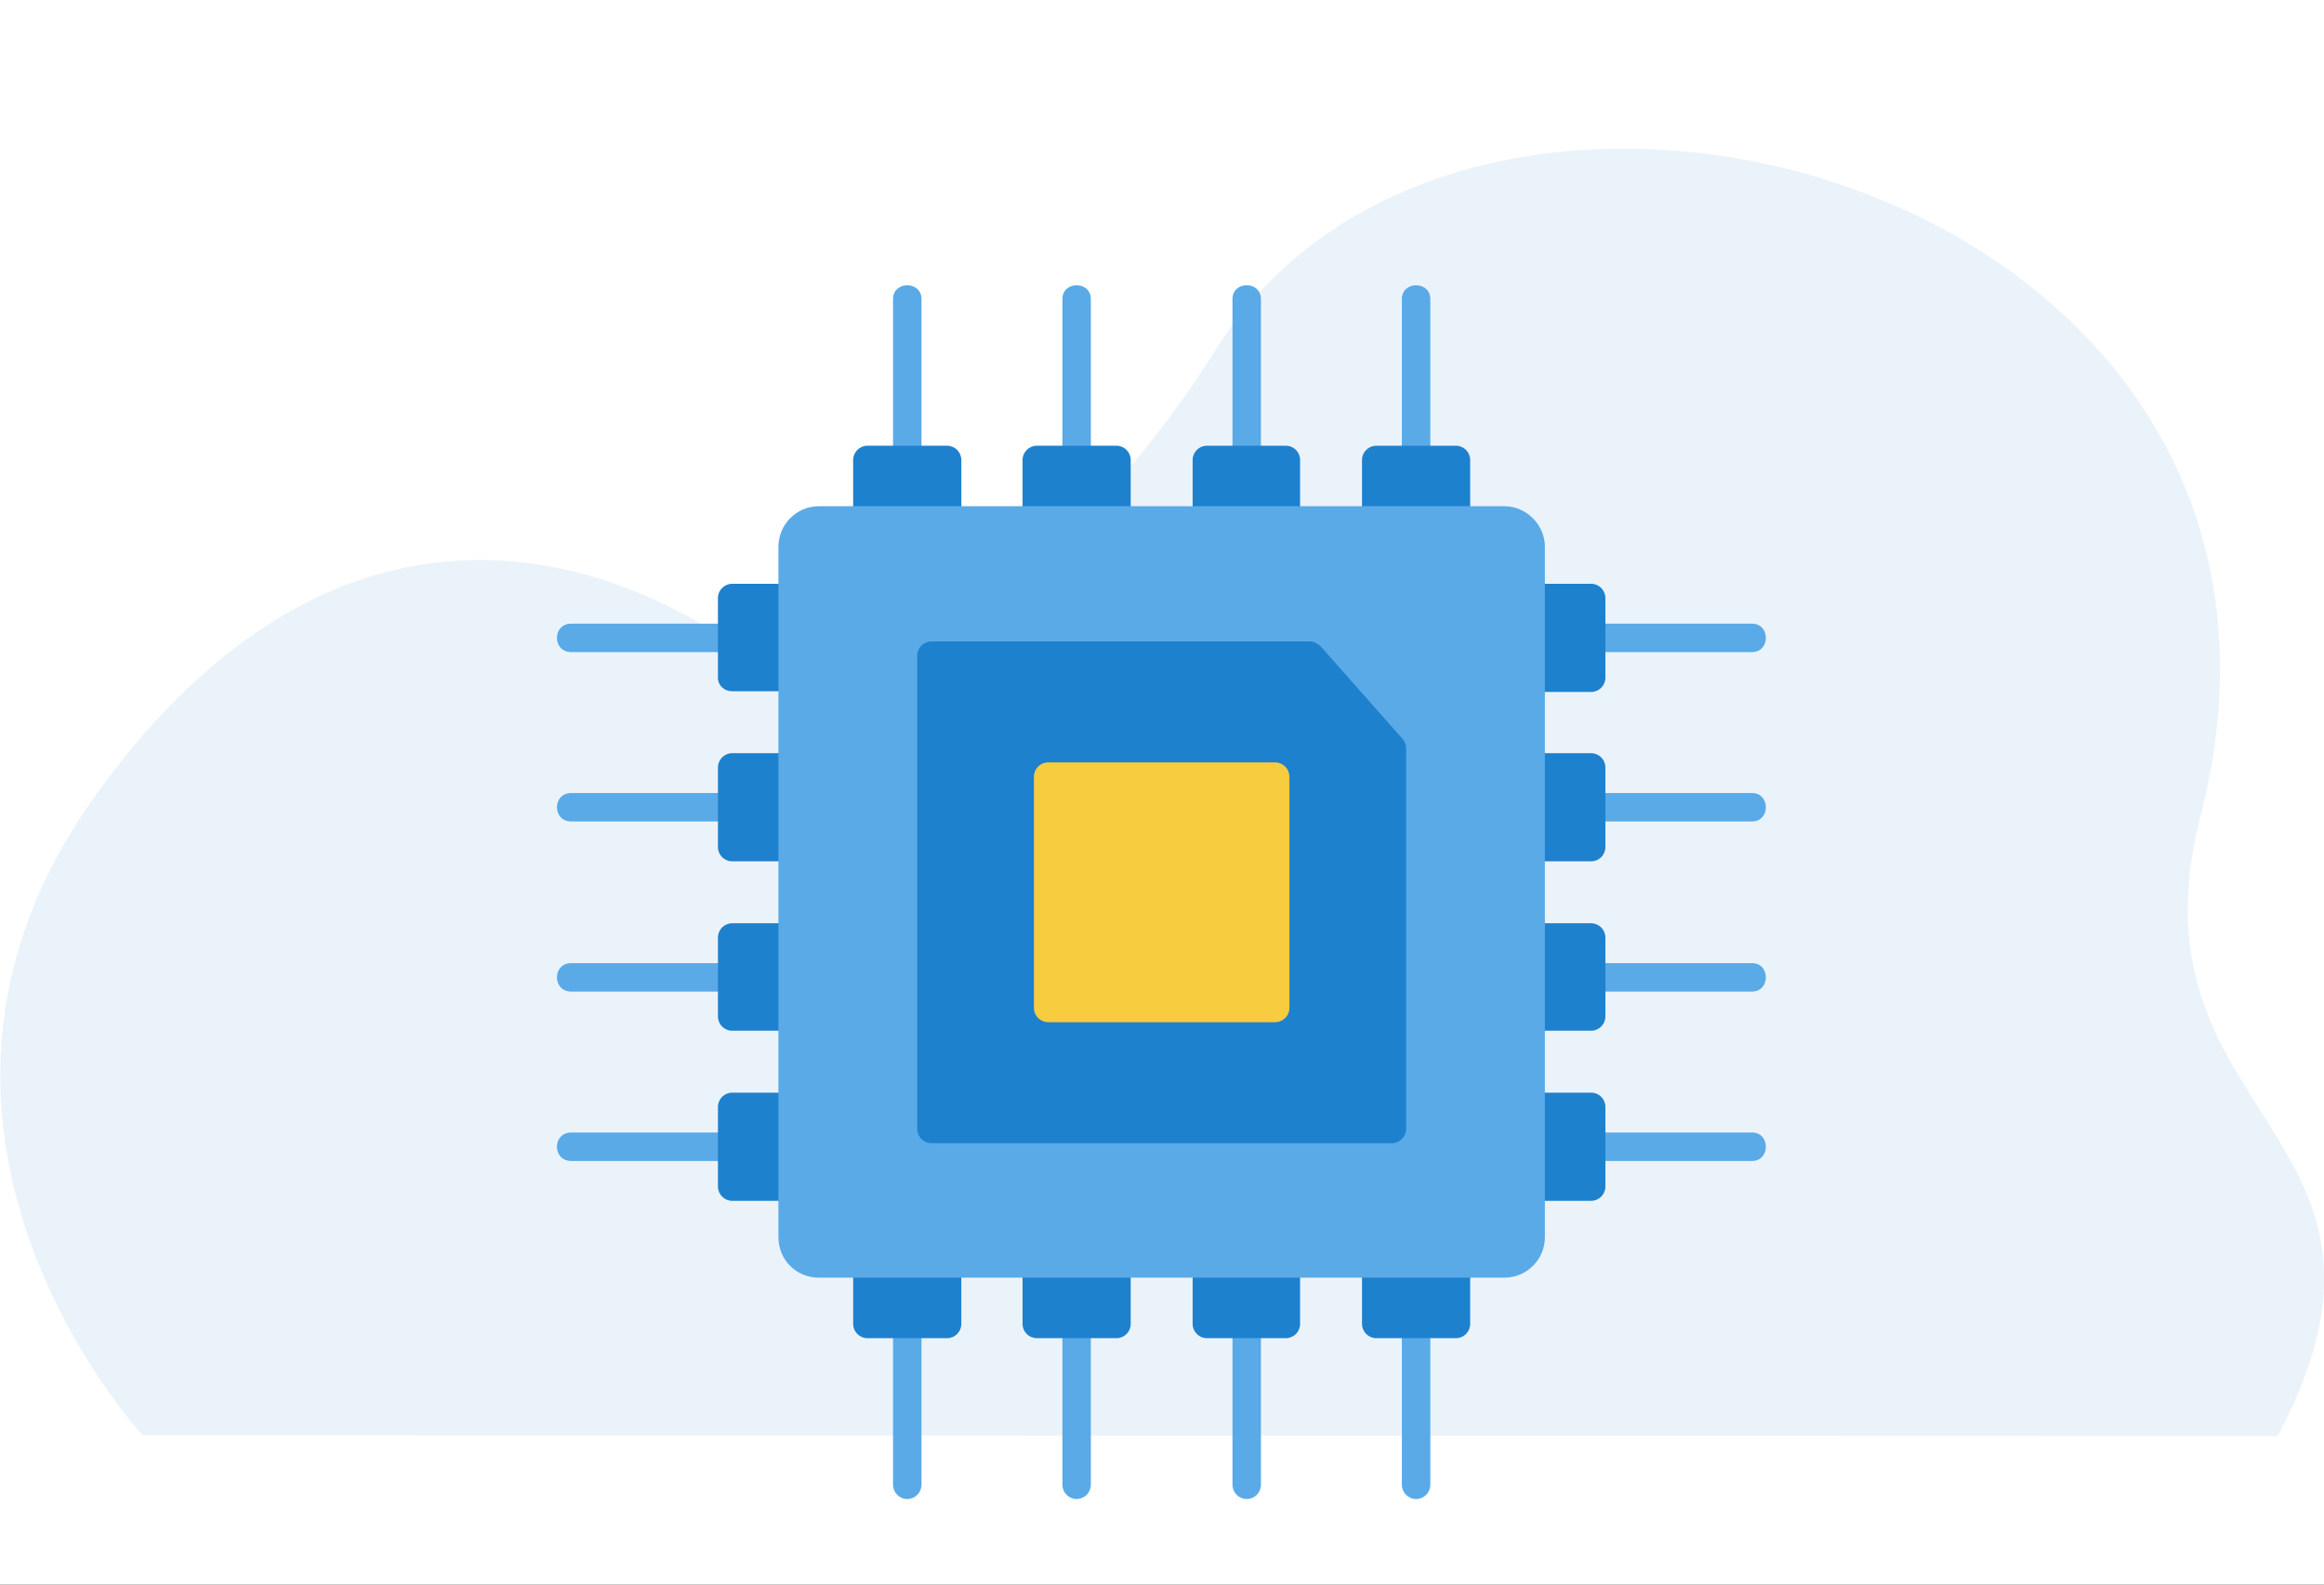
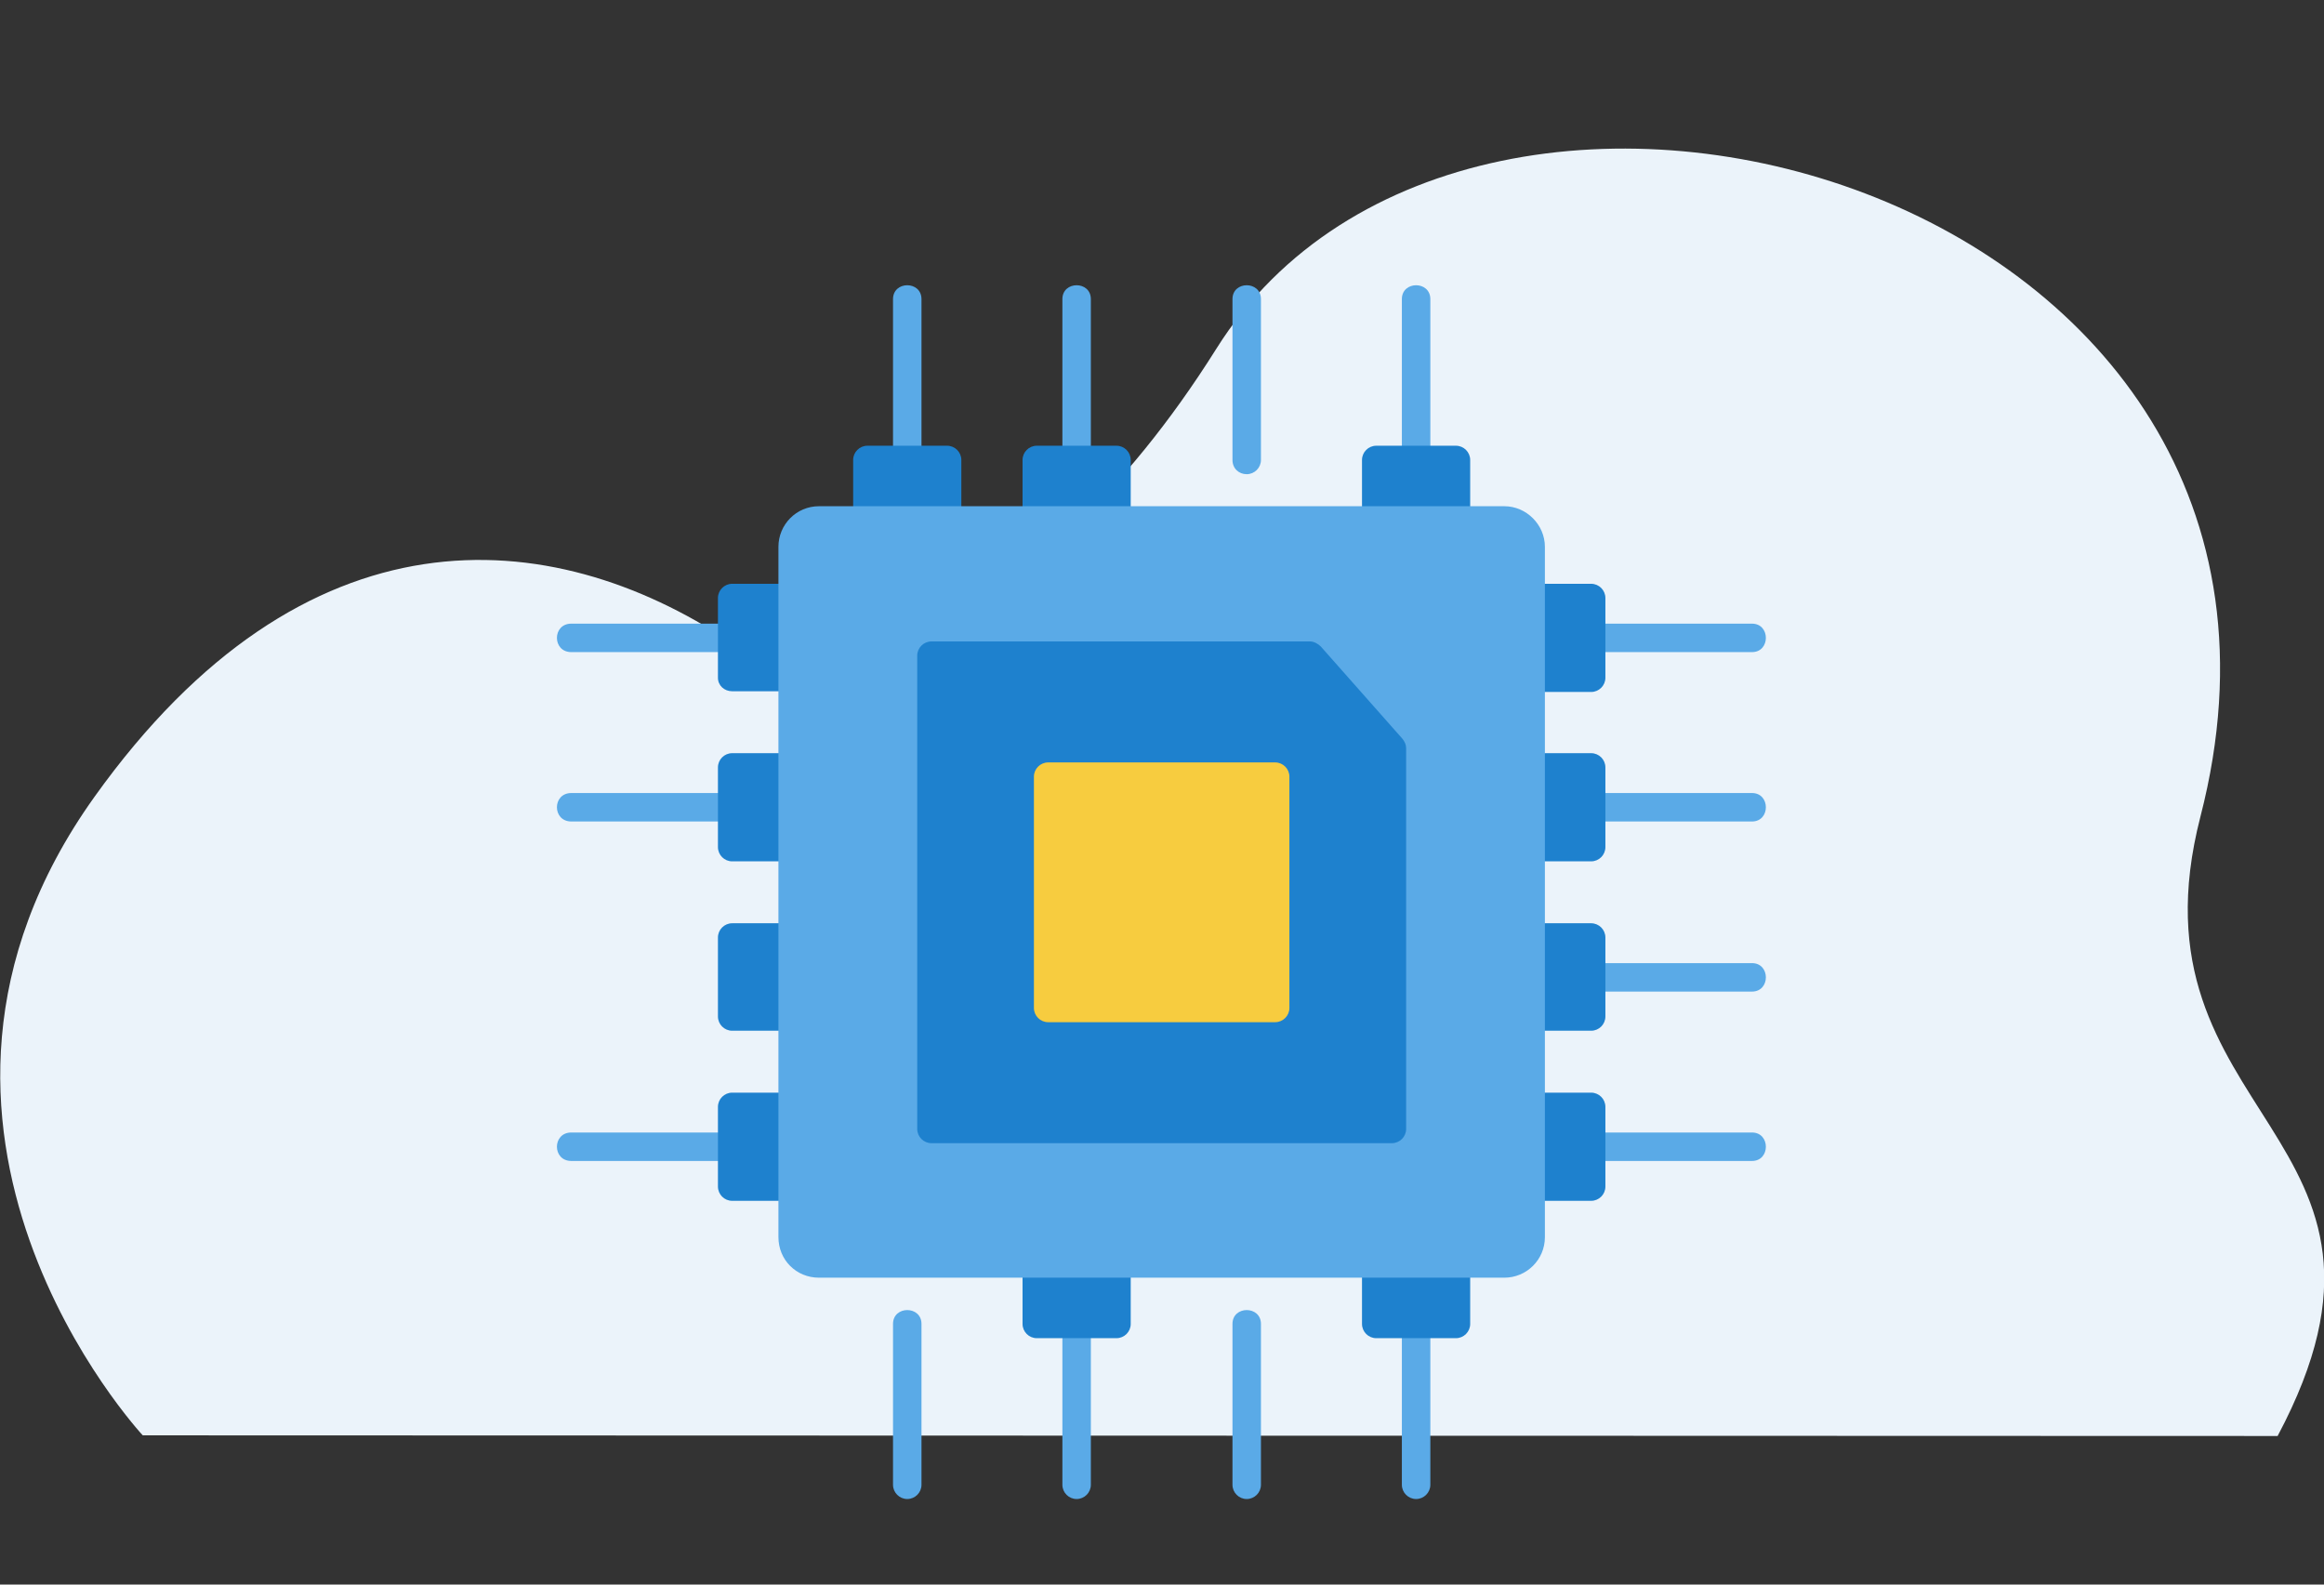
<svg xmlns="http://www.w3.org/2000/svg" width="440" height="300" viewBox="0 0 440 300" fill="none">
  <rect x="0" y="0" width="440" height="300" fill="#333333" stroke="none" />
  <g clip-path="url(#clip0_521_3616)">
-     <rect width="440" height="300" fill="white" />
    <path d="M27.026 271.746C27.026 271.746 -27.034 213.704 17.883 150.865C57.737 95.11 104.201 98.921 138.292 121.547C152.812 131.184 194.673 122.735 230.303 66.002C278.892 -11.366 447.319 35.558 416.609 154.591C401.748 212.194 461.838 214.288 431.22 271.869L27.026 271.746Z" fill="#EBF3FA" />
    <g clip-path="url(#clip1_521_3616)">
-       <path fill-rule="evenodd" clip-rule="evenodd" d="M138.621 187.732H108.17C104.532 187.732 104.532 182.342 108.17 182.342H138.621C142.124 182.342 142.124 187.732 138.621 187.732Z" fill="#5AAAE7" />
      <path fill-rule="evenodd" clip-rule="evenodd" d="M138.621 155.529H108.17C104.532 155.529 104.532 150.14 108.17 150.14H138.621C142.124 150.14 142.124 155.529 138.621 155.529Z" fill="#5AAAE7" />
      <path fill-rule="evenodd" clip-rule="evenodd" d="M138.621 123.461H108.17C104.532 123.461 104.532 118.072 108.17 118.072H138.621C142.124 118.072 142.124 123.461 138.621 123.461Z" fill="#5AAAE7" />
      <path fill-rule="evenodd" clip-rule="evenodd" d="M138.621 219.8H108.17C104.532 219.8 104.532 214.41 108.17 214.41H138.621C142.124 214.41 142.124 219.8 138.621 219.8Z" fill="#5AAAE7" />
      <path fill-rule="evenodd" clip-rule="evenodd" d="M150.073 227.346H138.621C137.138 227.346 135.926 226.133 135.926 224.651V209.56C135.926 208.078 137.138 206.865 138.621 206.865H150.073C151.556 206.865 152.768 208.078 152.768 209.56V224.651C152.768 226.133 151.556 227.346 150.073 227.346Z" fill="#1E81CE" />
      <path fill-rule="evenodd" clip-rule="evenodd" d="M150.073 195.143H138.621C137.138 195.143 135.926 193.93 135.926 192.448V177.492C135.926 176.01 137.138 174.797 138.621 174.797H150.073C151.556 174.797 152.768 176.01 152.768 177.492V192.448C152.768 193.93 151.556 195.143 150.073 195.143Z" fill="#1E81CE" />
      <path fill-rule="evenodd" clip-rule="evenodd" d="M150.073 163.075H138.621C137.138 163.075 135.926 161.862 135.926 160.38V145.29C135.926 143.807 137.138 142.595 138.621 142.595H150.073C151.556 142.595 152.768 143.807 152.768 145.29V160.38C152.768 161.862 151.556 163.075 150.073 163.075Z" fill="#1E81CE" />
      <path fill-rule="evenodd" clip-rule="evenodd" d="M150.073 130.872H138.621C137.138 130.872 135.926 129.794 135.926 128.312V113.221C135.926 111.739 137.138 110.526 138.621 110.526H150.073C151.556 110.526 152.768 111.739 152.768 113.221V128.312C152.768 129.794 151.556 130.872 150.073 130.872Z" fill="#1E81CE" />
      <path fill-rule="evenodd" clip-rule="evenodd" d="M236.039 283.801C234.556 283.801 233.344 282.588 233.344 281.106V250.655C233.344 247.152 238.733 247.152 238.733 250.655V281.106C238.733 282.588 237.521 283.801 236.039 283.801Z" fill="#5AAAE7" />
      <path fill-rule="evenodd" clip-rule="evenodd" d="M203.835 283.801C202.353 283.801 201.141 282.588 201.141 281.106V250.655C201.141 247.152 206.53 247.152 206.53 250.655V281.106C206.53 282.588 205.318 283.801 203.835 283.801Z" fill="#5AAAE7" />
      <path fill-rule="evenodd" clip-rule="evenodd" d="M171.769 283.801C170.287 283.801 169.074 282.588 169.074 281.106V250.655C169.074 247.152 174.464 247.152 174.464 250.655V281.106C174.464 282.588 173.251 283.801 171.769 283.801Z" fill="#5AAAE7" />
      <path fill-rule="evenodd" clip-rule="evenodd" d="M268.109 283.801C266.627 283.801 265.414 282.588 265.414 281.106V250.655C265.414 247.152 270.804 247.152 270.804 250.655V281.106C270.804 282.588 269.591 283.801 268.109 283.801Z" fill="#5AAAE7" />
-       <path fill-rule="evenodd" clip-rule="evenodd" d="M179.313 253.35H164.222C162.74 253.35 161.527 252.138 161.527 250.655V239.203C161.527 237.72 162.74 236.508 164.222 236.508H179.313C180.795 236.508 182.008 237.72 182.008 239.203V250.655C182.008 252.138 180.795 253.35 179.313 253.35Z" fill="#1E81CE" />
      <path fill-rule="evenodd" clip-rule="evenodd" d="M211.383 253.35H196.292C194.81 253.35 193.598 252.138 193.598 250.655V239.203C193.598 237.72 194.81 236.508 196.292 236.508H211.383C212.865 236.508 214.078 237.72 214.078 239.203V250.655C214.078 252.138 212.865 253.35 211.383 253.35Z" fill="#1E81CE" />
-       <path fill-rule="evenodd" clip-rule="evenodd" d="M243.452 253.35H228.496C227.013 253.35 225.801 252.138 225.801 250.655V239.203C225.801 237.72 227.013 236.508 228.496 236.508H243.452C244.934 236.508 246.146 237.72 246.146 239.203V250.655C246.146 252.138 244.934 253.35 243.452 253.35Z" fill="#1E81CE" />
      <path fill-rule="evenodd" clip-rule="evenodd" d="M275.653 253.35H260.562C259.08 253.35 257.867 252.138 257.867 250.655V239.203C257.867 237.72 259.08 236.508 260.562 236.508H275.653C277.135 236.508 278.348 237.72 278.348 239.203V250.655C278.348 252.138 277.135 253.35 275.653 253.35Z" fill="#1E81CE" />
      <path fill-rule="evenodd" clip-rule="evenodd" d="M331.703 155.53H301.252C297.749 155.53 297.749 150.14 301.252 150.14H331.703C335.207 150.14 335.207 155.53 331.703 155.53Z" fill="#5AAAE7" />
      <path fill-rule="evenodd" clip-rule="evenodd" d="M331.703 187.732H301.252C297.749 187.732 297.749 182.343 301.252 182.343H331.703C335.207 182.343 335.207 187.732 331.703 187.732Z" fill="#5AAAE7" />
      <path fill-rule="evenodd" clip-rule="evenodd" d="M331.703 219.8H301.252C297.749 219.8 297.749 214.411 301.252 214.411H331.703C335.207 214.411 335.207 219.8 331.703 219.8Z" fill="#5AAAE7" />
      <path fill-rule="evenodd" clip-rule="evenodd" d="M331.703 123.461H301.252C297.749 123.461 297.749 118.072 301.252 118.072H331.703C335.207 118.072 335.207 123.461 331.703 123.461Z" fill="#5AAAE7" />
      <path fill-rule="evenodd" clip-rule="evenodd" d="M301.253 131.007H289.8C288.318 131.007 287.105 129.794 287.105 128.312V113.221C287.105 111.739 288.318 110.526 289.8 110.526H301.253C302.735 110.526 303.948 111.739 303.948 113.221V128.312C303.948 129.794 302.735 131.007 301.253 131.007Z" fill="#1E81CE" />
      <path fill-rule="evenodd" clip-rule="evenodd" d="M301.253 163.075H289.8C288.318 163.075 287.105 161.862 287.105 160.38V145.29C287.105 143.807 288.318 142.595 289.8 142.595H301.253C302.735 142.595 303.948 143.807 303.948 145.29V160.38C303.948 161.862 302.735 163.075 301.253 163.075Z" fill="#1E81CE" />
      <path fill-rule="evenodd" clip-rule="evenodd" d="M301.253 195.143H289.8C288.318 195.143 287.105 193.93 287.105 192.448V177.492C287.105 176.01 288.318 174.797 289.8 174.797H301.253C302.735 174.797 303.948 176.01 303.948 177.492V192.448C303.948 193.93 302.735 195.143 301.253 195.143Z" fill="#1E81CE" />
      <path fill-rule="evenodd" clip-rule="evenodd" d="M301.253 227.346H289.8C288.318 227.346 287.105 226.133 287.105 224.651V209.56C287.105 208.078 288.318 206.865 289.8 206.865H301.253C302.735 206.865 303.948 208.078 303.948 209.56V224.651C303.948 226.133 302.735 227.346 301.253 227.346Z" fill="#1E81CE" />
      <path fill-rule="evenodd" clip-rule="evenodd" d="M203.835 89.777C202.353 89.777 201.141 88.699 201.141 87.082V56.631C201.141 53.128 206.53 53.128 206.53 56.631V87.082C206.53 88.564 205.318 89.777 203.835 89.777Z" fill="#5AAAE7" />
      <path fill-rule="evenodd" clip-rule="evenodd" d="M236.039 89.777C234.556 89.777 233.344 88.699 233.344 87.082V56.631C233.344 53.128 238.733 53.128 238.733 56.631V87.082C238.733 88.564 237.521 89.777 236.039 89.777Z" fill="#5AAAE7" />
      <path fill-rule="evenodd" clip-rule="evenodd" d="M268.109 89.777C266.627 89.777 265.414 88.699 265.414 87.082V56.631C265.414 53.128 270.804 53.128 270.804 56.631V87.082C270.804 88.564 269.591 89.777 268.109 89.777Z" fill="#5AAAE7" />
      <path fill-rule="evenodd" clip-rule="evenodd" d="M171.769 89.777C170.287 89.777 169.074 88.699 169.074 87.082V56.631C169.074 53.128 174.464 53.128 174.464 56.631V87.082C174.464 88.564 173.251 89.777 171.769 89.777Z" fill="#5AAAE7" />
      <path fill-rule="evenodd" clip-rule="evenodd" d="M179.313 101.23H164.222C162.74 101.23 161.527 100.152 161.527 98.535V87.082C161.527 85.6 162.74 84.387 164.222 84.387H179.313C180.795 84.387 182.008 85.6 182.008 87.082V98.535C182.008 100.152 180.795 101.23 179.313 101.23Z" fill="#1E81CE" />
      <path fill-rule="evenodd" clip-rule="evenodd" d="M211.383 101.23H196.292C194.81 101.23 193.598 100.152 193.598 98.535V87.082C193.598 85.6 194.81 84.387 196.292 84.387H211.383C212.865 84.387 214.078 85.6 214.078 87.082V98.535C214.078 100.152 212.865 101.23 211.383 101.23Z" fill="#1E81CE" />
-       <path fill-rule="evenodd" clip-rule="evenodd" d="M243.452 101.23H228.496C227.013 101.23 225.801 100.152 225.801 98.535V87.082C225.801 85.6 227.013 84.387 228.496 84.387H243.452C244.934 84.387 246.146 85.6 246.146 87.082V98.535C246.146 100.152 244.934 101.23 243.452 101.23Z" fill="#1E81CE" />
      <path fill-rule="evenodd" clip-rule="evenodd" d="M275.653 101.23H260.562C259.08 101.23 257.867 100.152 257.867 98.535V87.082C257.867 85.6 259.08 84.387 260.562 84.387H275.653C277.135 84.387 278.348 85.6 278.348 87.082V98.535C278.348 100.152 277.135 101.23 275.653 101.23Z" fill="#1E81CE" />
      <path fill-rule="evenodd" clip-rule="evenodd" d="M284.813 241.898H155.059C150.747 241.898 147.379 238.529 147.379 234.218V103.52C147.379 99.344 150.747 95.84 155.059 95.84H284.813C288.99 95.84 292.493 99.344 292.493 103.52V234.218C292.493 238.529 288.99 241.898 284.813 241.898Z" fill="#5AAAE7" />
      <path fill-rule="evenodd" clip-rule="evenodd" d="M263.527 216.432H176.351C174.869 216.432 173.656 215.219 173.656 213.737V124.135C173.656 122.653 174.869 121.44 176.351 121.44H248.032C248.706 121.44 249.514 121.845 250.053 122.384L265.548 139.9C265.953 140.439 266.222 140.978 266.222 141.651V213.737C266.222 215.219 265.009 216.432 263.527 216.432Z" fill="#1E81CE" />
      <path fill-rule="evenodd" clip-rule="evenodd" d="M241.427 193.526H198.445C196.963 193.526 195.75 192.313 195.75 190.831V147.041C195.75 145.559 196.963 144.346 198.445 144.346H241.427C242.909 144.346 244.121 145.559 244.121 147.041V190.831C244.121 192.313 242.909 193.526 241.427 193.526Z" fill="#F7CC3F" />
    </g>
  </g>
  <defs>
    <clipPath id="clip0_521_3616">
      <rect width="440" height="300" fill="white" />
    </clipPath>
    <clipPath id="clip1_521_3616">
      <rect width="230" height="230" fill="white" transform="translate(104.938 53.936)" />
    </clipPath>
  </defs>
</svg>